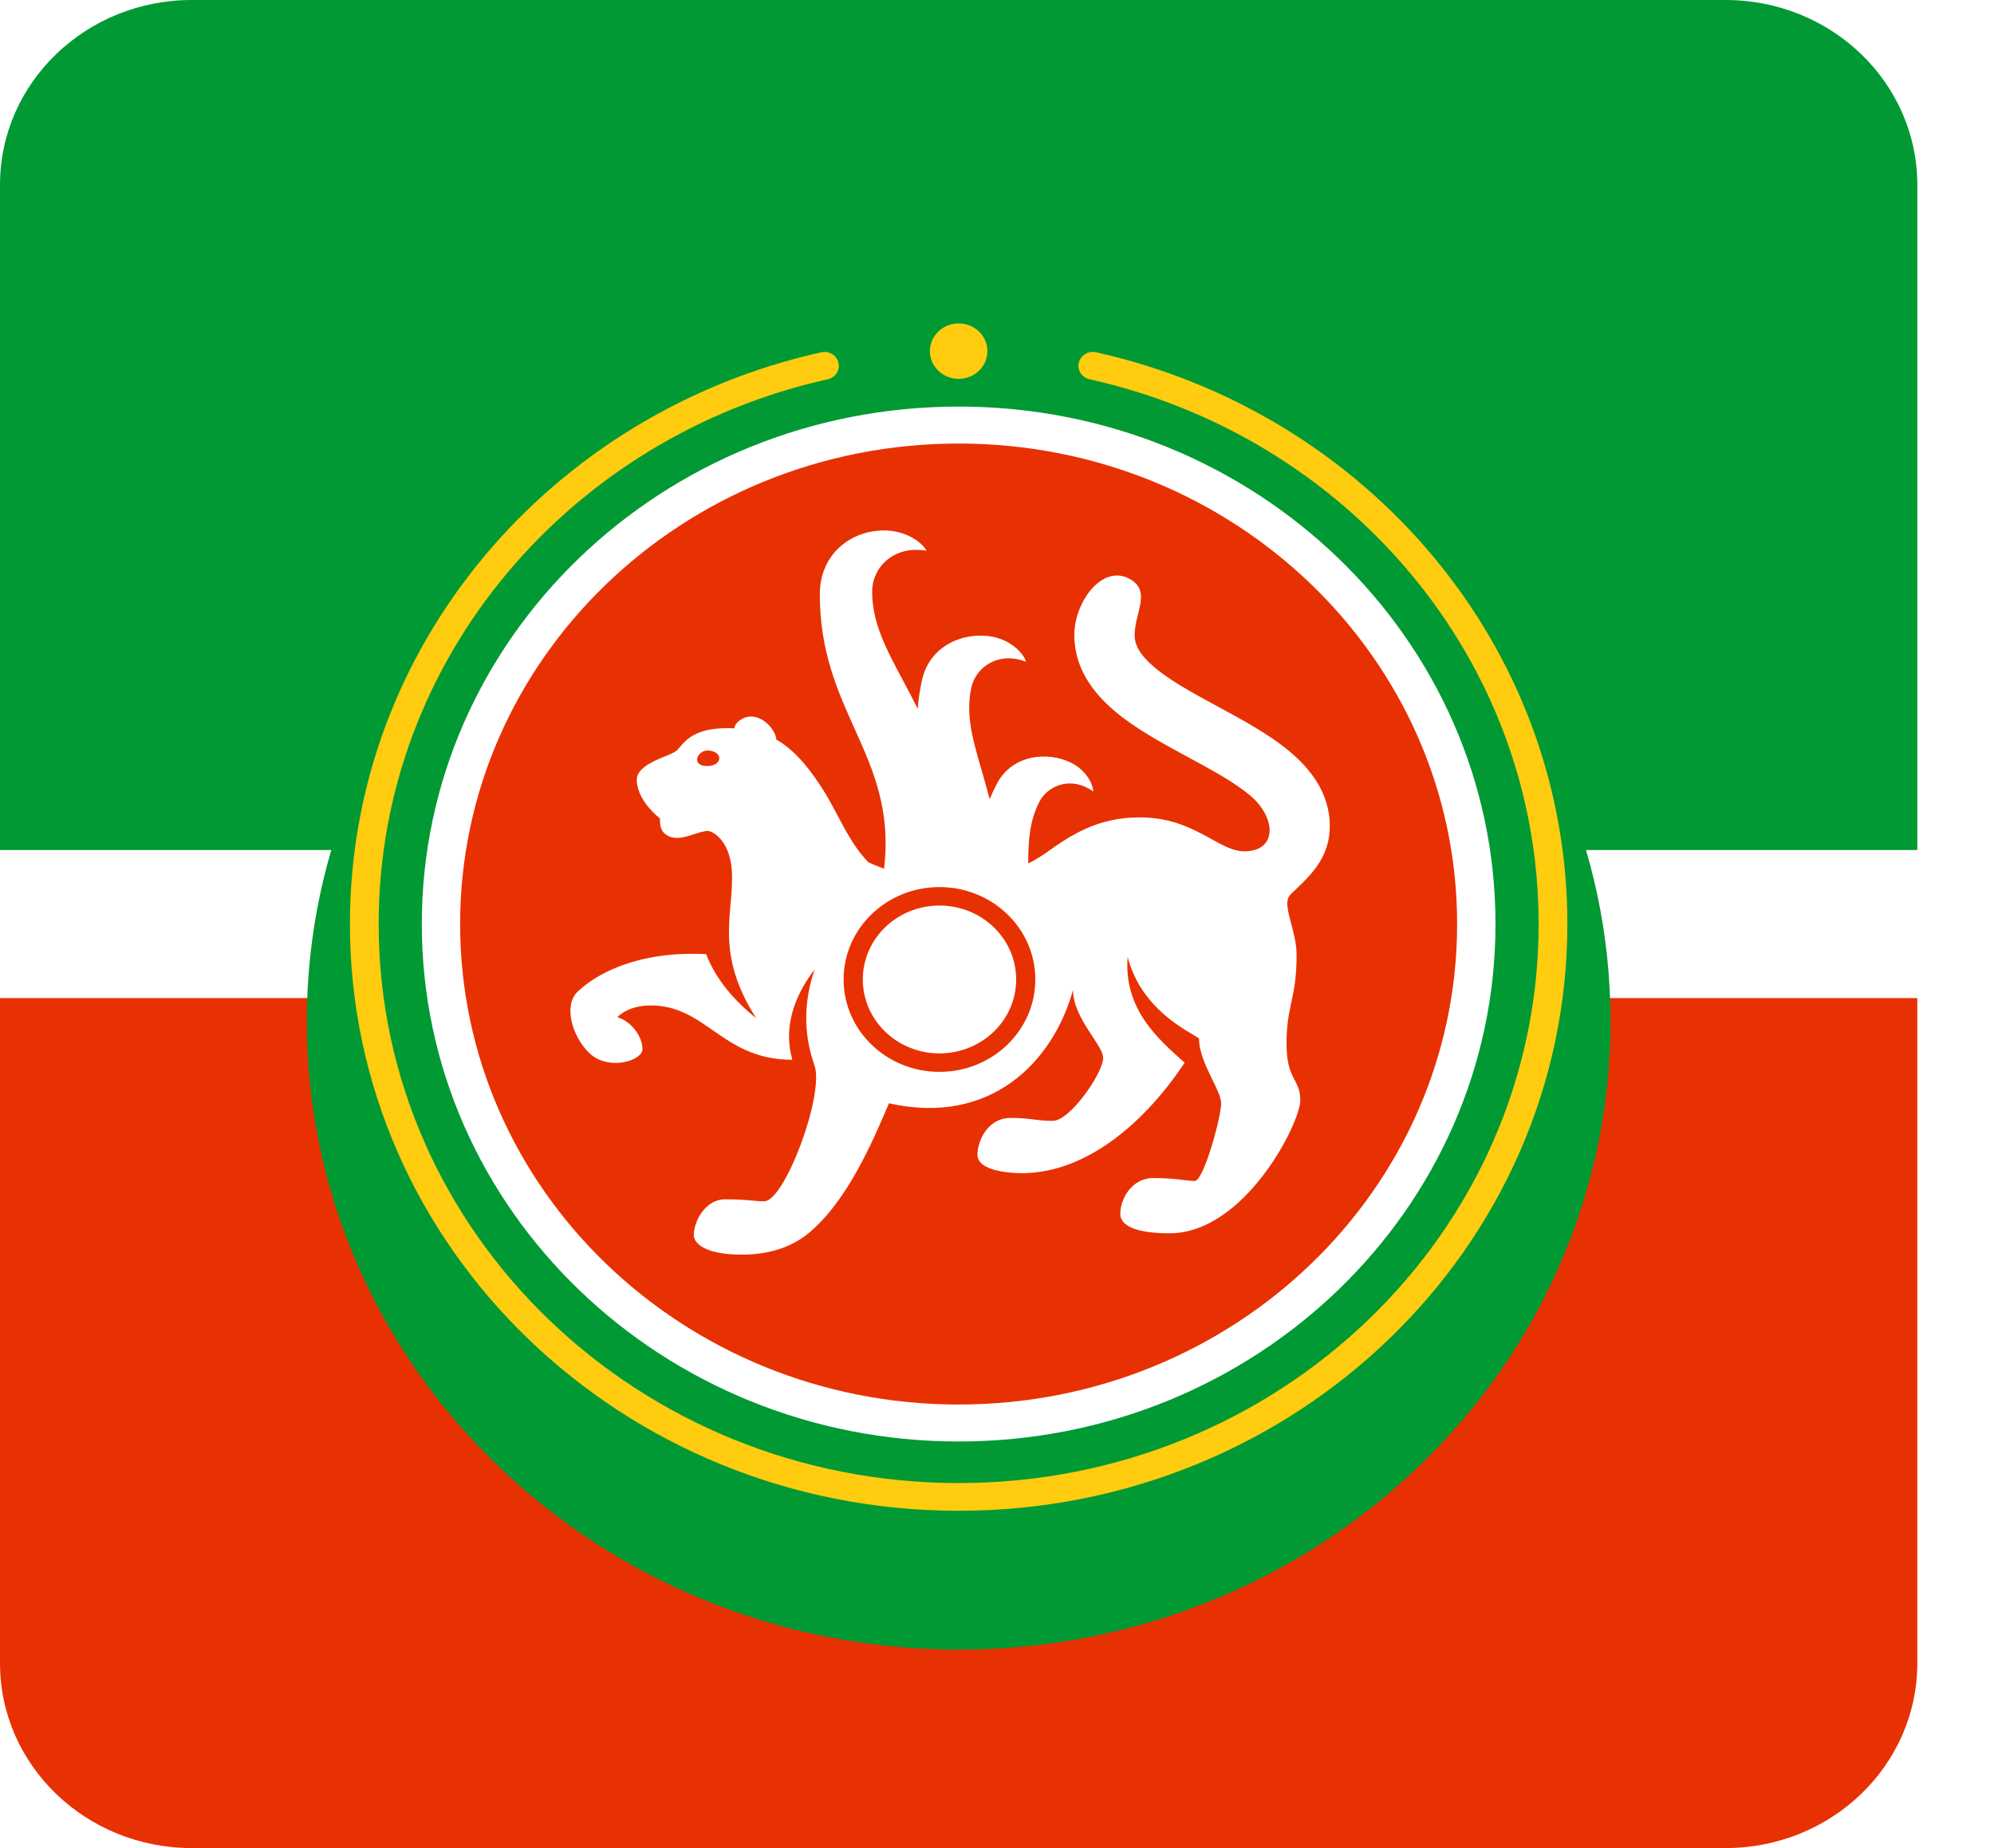
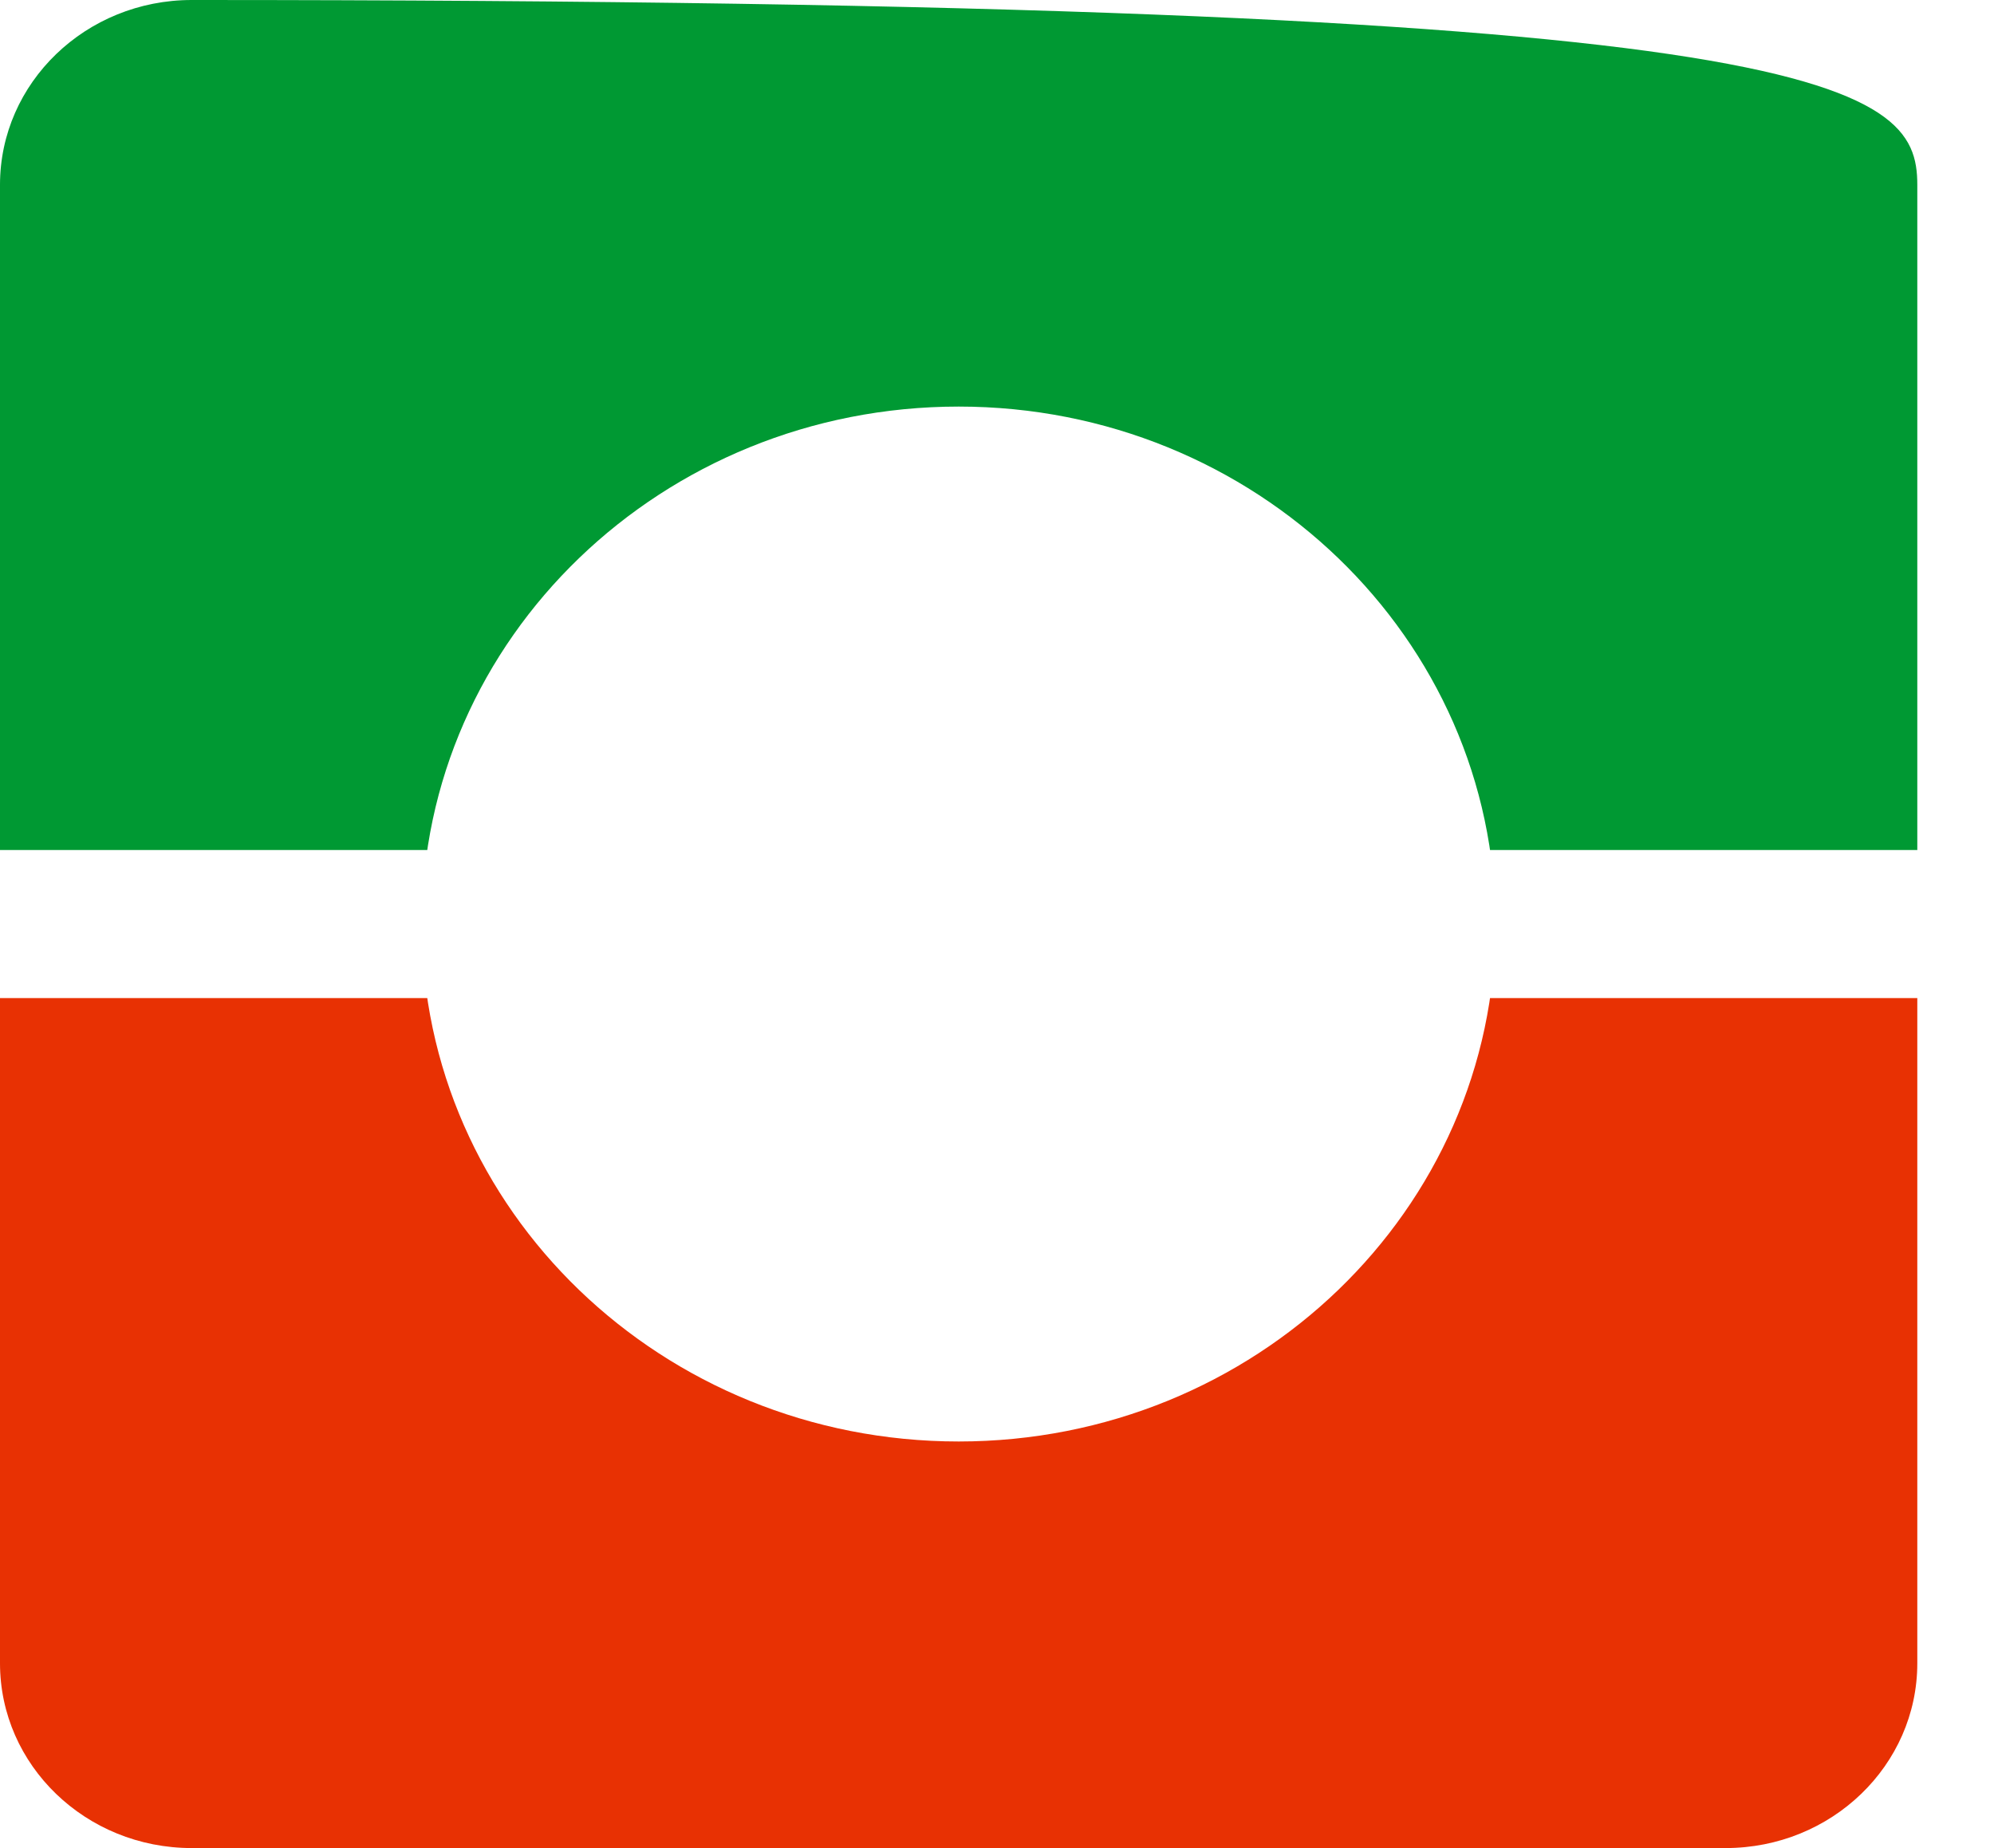
<svg xmlns="http://www.w3.org/2000/svg" width="41" height="38" viewBox="0 0 41 38" fill="none">
  <g clip-path="url(#clip0_40_20984)">
-     <path d="M0 3.8C0 1.701 1.765 0 3.942 0H35.481C37.658 0 39.423 1.701 39.423 3.8V17.48H0V3.8Z" fill="#009933" />
+     <path d="M0 3.8C0 1.701 1.765 0 3.942 0C37.658 0 39.423 1.701 39.423 3.8V17.48H0V3.8Z" fill="#009933" />
    <path d="M0 20.52H39.423V34.2C39.423 36.299 37.658 38 35.481 38H3.942C1.765 38 0 36.299 0 34.2V20.52Z" fill="#E83103" />
    <path d="M39.423 17.48H0V20.52H39.423V17.48Z" fill="white" />
    <g filter="url(#filter0_d_40_20984)">
-       <path d="M19.712 31.92C27.114 31.92 33.115 26.136 33.115 19C33.115 11.864 27.114 6.08 19.712 6.08C12.309 6.08 6.308 11.864 6.308 19C6.308 26.136 12.309 31.92 19.712 31.92Z" fill="#009933" />
-     </g>
+       </g>
    <path d="M19.712 29.64C25.808 29.64 30.75 24.876 30.75 19C30.75 13.124 25.808 8.36 19.712 8.36C13.615 8.36 8.673 13.124 8.673 19C8.673 24.876 13.615 29.64 19.712 29.64Z" fill="white" />
-     <path d="M19.711 28.88C25.372 28.88 29.961 24.457 29.961 19C29.961 13.543 25.372 9.12 19.711 9.12C14.05 9.12 9.461 13.543 9.461 19C9.461 24.457 14.05 28.88 19.711 28.88Z" fill="#E83103" />
-     <path d="M19.712 7.79C20.038 7.79 20.303 7.535 20.303 7.22C20.303 6.905 20.038 6.65 19.712 6.65C19.385 6.65 19.12 6.905 19.12 7.22C19.12 7.535 19.385 7.79 19.712 7.79Z" fill="#FFCC10" />
-     <path d="M17.018 7.799C17.178 7.764 17.277 7.611 17.24 7.457C17.203 7.304 17.045 7.208 16.886 7.244C11.334 8.479 7.195 13.273 7.195 19C7.195 25.663 12.799 31.065 19.712 31.065C26.625 31.065 32.228 25.663 32.228 19C32.228 13.273 28.089 8.479 22.538 7.244C22.379 7.208 22.22 7.304 22.183 7.457C22.146 7.611 22.246 7.764 22.405 7.799C27.694 8.976 31.637 13.544 31.637 19C31.637 25.349 26.298 30.495 19.712 30.495C13.125 30.495 7.786 25.349 7.786 19C7.786 13.544 11.729 8.976 17.018 7.799Z" fill="#FFCC10" />
    <path d="M20.894 20.14C20.894 20.98 20.188 21.66 19.317 21.66C18.447 21.66 17.741 20.98 17.741 20.14C17.741 19.3 18.447 18.62 19.317 18.62C20.188 18.62 20.894 19.3 20.894 20.14Z" fill="white" />
    <path fill-rule="evenodd" clip-rule="evenodd" d="M21.371 16.487C21.173 16.87 21.143 17.274 21.141 17.754C21.259 17.696 21.372 17.63 21.478 17.556C21.482 17.553 21.486 17.551 21.49 17.549C22.013 17.174 22.561 16.807 23.434 16.807C24.103 16.807 24.545 17.052 24.906 17.251C25.155 17.389 25.365 17.505 25.585 17.505C26.267 17.505 26.253 16.809 25.691 16.345C25.371 16.08 24.93 15.84 24.412 15.559L24.395 15.55C23.912 15.289 23.358 14.989 22.929 14.629C22.488 14.258 22.09 13.749 22.09 13.059C22.09 12.37 22.669 11.595 23.227 11.903C23.537 12.074 23.473 12.333 23.4 12.627C23.366 12.766 23.33 12.912 23.33 13.059C23.33 13.257 23.433 13.466 23.744 13.727C24.063 13.995 24.504 14.237 25.02 14.517L25.064 14.541C25.539 14.798 26.08 15.09 26.499 15.437C26.938 15.8 27.343 16.302 27.343 16.987C27.343 17.622 26.963 17.985 26.611 18.32C26.587 18.343 26.563 18.366 26.539 18.389C26.418 18.506 26.477 18.723 26.548 18.989C26.6 19.186 26.66 19.409 26.66 19.638C26.66 20.102 26.605 20.364 26.551 20.616C26.501 20.851 26.453 21.077 26.453 21.452C26.453 21.892 26.544 22.064 26.623 22.213C26.683 22.328 26.736 22.429 26.736 22.628C26.736 23.087 25.599 25.359 24.048 25.359C23.221 25.359 23.035 25.14 23.035 24.96C23.035 24.661 23.262 24.223 23.717 24.223C23.994 24.223 24.18 24.245 24.325 24.262C24.417 24.273 24.492 24.283 24.565 24.283C24.751 24.283 25.109 22.967 25.109 22.688C25.109 22.568 25.026 22.398 24.93 22.203C24.803 21.942 24.654 21.637 24.654 21.352C24.622 21.33 24.577 21.303 24.521 21.27C24.176 21.064 23.435 20.622 23.186 19.678C23.104 20.736 23.796 21.351 24.33 21.826L24.358 21.851C23.552 23.067 22.348 24.123 21.008 24.123C20.863 24.123 20.098 24.103 20.098 23.744C20.098 23.465 20.305 22.987 20.78 22.987C20.996 22.987 21.127 23.003 21.253 23.019C21.369 23.033 21.48 23.047 21.649 23.047C22 23.047 22.683 22.065 22.683 21.751C22.683 21.647 22.583 21.495 22.464 21.313C22.285 21.041 22.063 20.702 22.063 20.355C21.649 21.851 20.354 23.154 18.279 22.686C17.938 23.485 17.421 24.699 16.623 25.359C16.242 25.675 15.746 25.798 15.258 25.798C14.411 25.798 14.266 25.518 14.266 25.399C14.266 25.1 14.51 24.661 14.907 24.661C15.198 24.661 15.339 24.675 15.457 24.686C15.54 24.694 15.611 24.701 15.714 24.701C16.134 24.701 16.954 22.508 16.748 21.91C16.623 21.552 16.437 20.854 16.748 19.937C16.458 20.316 16.065 20.993 16.292 21.791C15.528 21.791 15.081 21.48 14.659 21.186C14.281 20.923 13.923 20.674 13.377 20.674C13.066 20.674 12.839 20.774 12.694 20.914C13.004 21.013 13.211 21.332 13.211 21.572C13.211 21.811 12.508 22.03 12.115 21.651C11.763 21.312 11.584 20.674 11.873 20.395C12.245 20.037 13.085 19.55 14.52 19.618C14.713 20.136 15.119 20.598 15.548 20.934C15.176 20.355 14.989 19.797 14.989 19.179C14.989 18.941 15.005 18.772 15.02 18.604C15.036 18.434 15.052 18.265 15.052 18.023C15.052 17.306 14.659 17.086 14.555 17.086C14.478 17.086 14.384 17.117 14.283 17.15C14.072 17.219 13.829 17.297 13.652 17.126C13.569 17.046 13.569 16.907 13.569 16.827C13.569 16.827 13.093 16.47 13.093 16.03C13.093 15.816 13.388 15.667 13.64 15.566C13.763 15.517 13.87 15.474 13.914 15.432C13.936 15.411 13.958 15.385 13.982 15.357C14.116 15.203 14.315 14.973 14.948 14.973C15 14.973 15.05 14.974 15.099 14.977C15.099 14.893 15.241 14.734 15.444 14.734C15.734 14.734 15.961 15.053 15.961 15.206C16.28 15.388 16.573 15.696 16.892 16.189C17.014 16.377 17.118 16.573 17.221 16.768C17.405 17.114 17.587 17.456 17.857 17.732L17.859 17.731C17.961 17.78 18.067 17.824 18.178 17.863C18.321 16.65 17.955 15.835 17.572 14.984C17.221 14.205 16.857 13.395 16.857 12.222C16.857 11.387 17.498 10.907 18.181 10.907C18.657 10.907 18.988 11.185 19.049 11.325C18.388 11.206 17.933 11.658 17.933 12.164C17.933 12.802 18.211 13.324 18.56 13.979C18.659 14.165 18.764 14.361 18.869 14.573C18.884 14.389 18.912 14.197 18.955 13.995C19.109 13.269 19.826 12.978 20.418 13.095C20.831 13.177 21.067 13.476 21.095 13.607C20.543 13.39 20.064 13.705 19.971 14.144C19.853 14.698 19.998 15.199 20.181 15.828C20.235 16.017 20.294 16.217 20.349 16.433C20.392 16.33 20.441 16.224 20.497 16.117C20.805 15.522 21.527 15.444 22.012 15.678C22.351 15.841 22.483 16.153 22.476 16.274C22.049 15.962 21.558 16.128 21.371 16.487ZM14.552 15.432C14.671 15.432 14.789 15.492 14.789 15.591C14.789 15.691 14.671 15.751 14.552 15.751C14.453 15.751 14.334 15.731 14.334 15.611C14.334 15.551 14.413 15.432 14.552 15.432ZM19.317 22.04C20.406 22.04 21.288 21.189 21.288 20.14C21.288 19.091 20.406 18.24 19.317 18.24C18.229 18.24 17.346 19.091 17.346 20.14C17.346 21.189 18.229 22.04 19.317 22.04Z" fill="white" />
  </g>
  <defs>
    <filter id="filter0_d_40_20984" x="-3.692" y="-1.92" width="46.808" height="45.84" filterUnits="userSpaceOnUse" color-interpolation-filters="sRGB">
      <feFlood flood-opacity="0" result="BackgroundImageFix" />
      <feColorMatrix in="SourceAlpha" type="matrix" values="0 0 0 0 0 0 0 0 0 0 0 0 0 0 0 0 0 0 127 0" result="hardAlpha" />
      <feOffset dy="2" />
      <feGaussianBlur stdDeviation="5" />
      <feColorMatrix type="matrix" values="0 0 0 0 0 0 0 0 0 0.118 0 0 0 0 0.312 0 0 0 0.3 0" />
      <feBlend mode="normal" in2="BackgroundImageFix" result="effect1_dropShadow_40_20984" />
      <feBlend mode="normal" in="SourceGraphic" in2="effect1_dropShadow_40_20984" result="shape" />
    </filter>
    <clipPath id="clip0_40_20984">
      <rect width="41" height="38" fill="white" />
    </clipPath>
  </defs>
</svg>